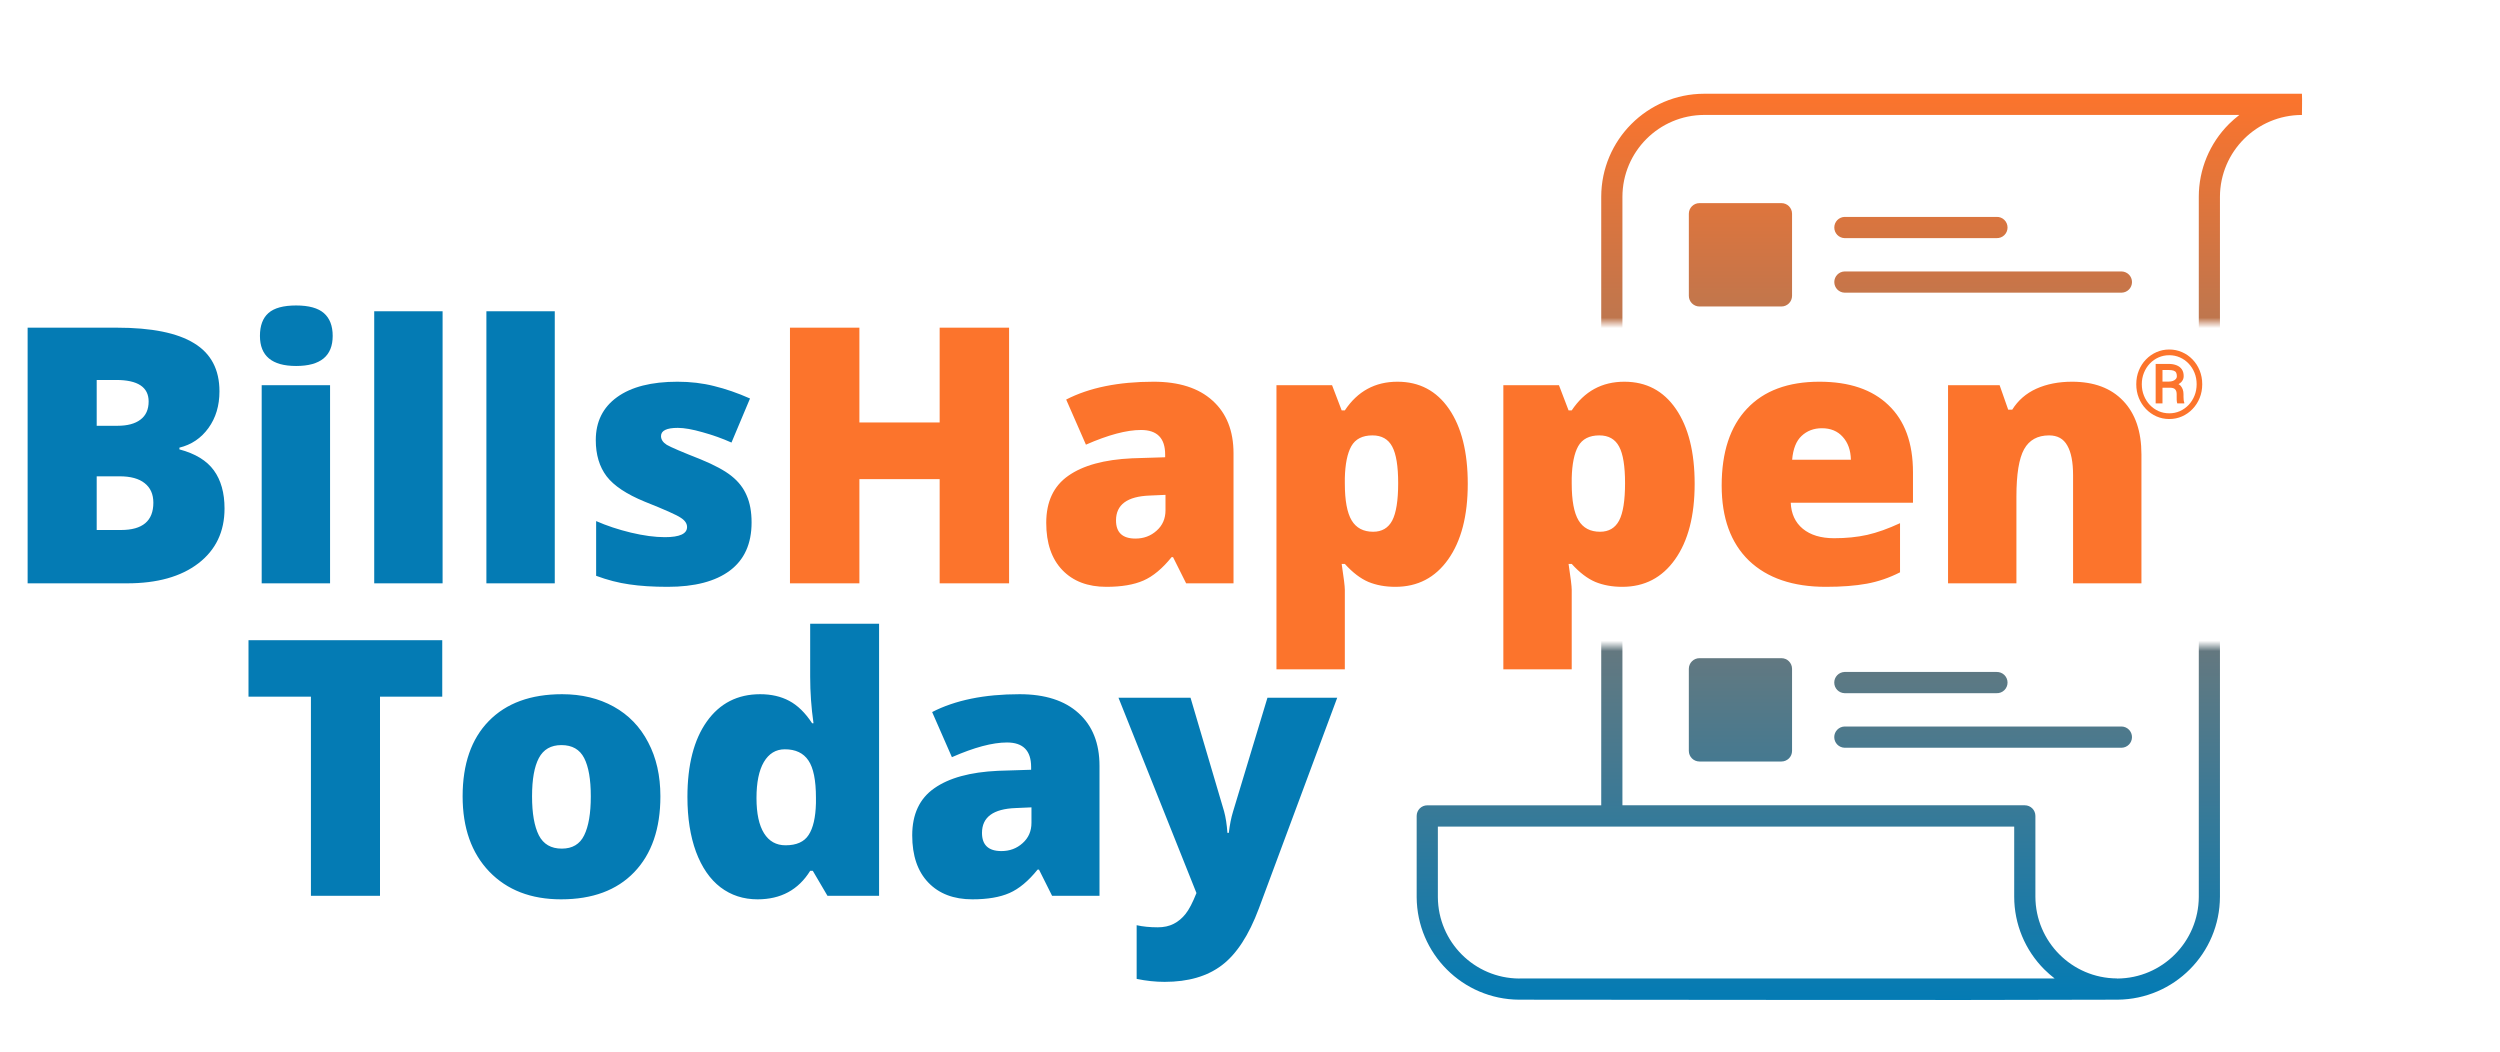
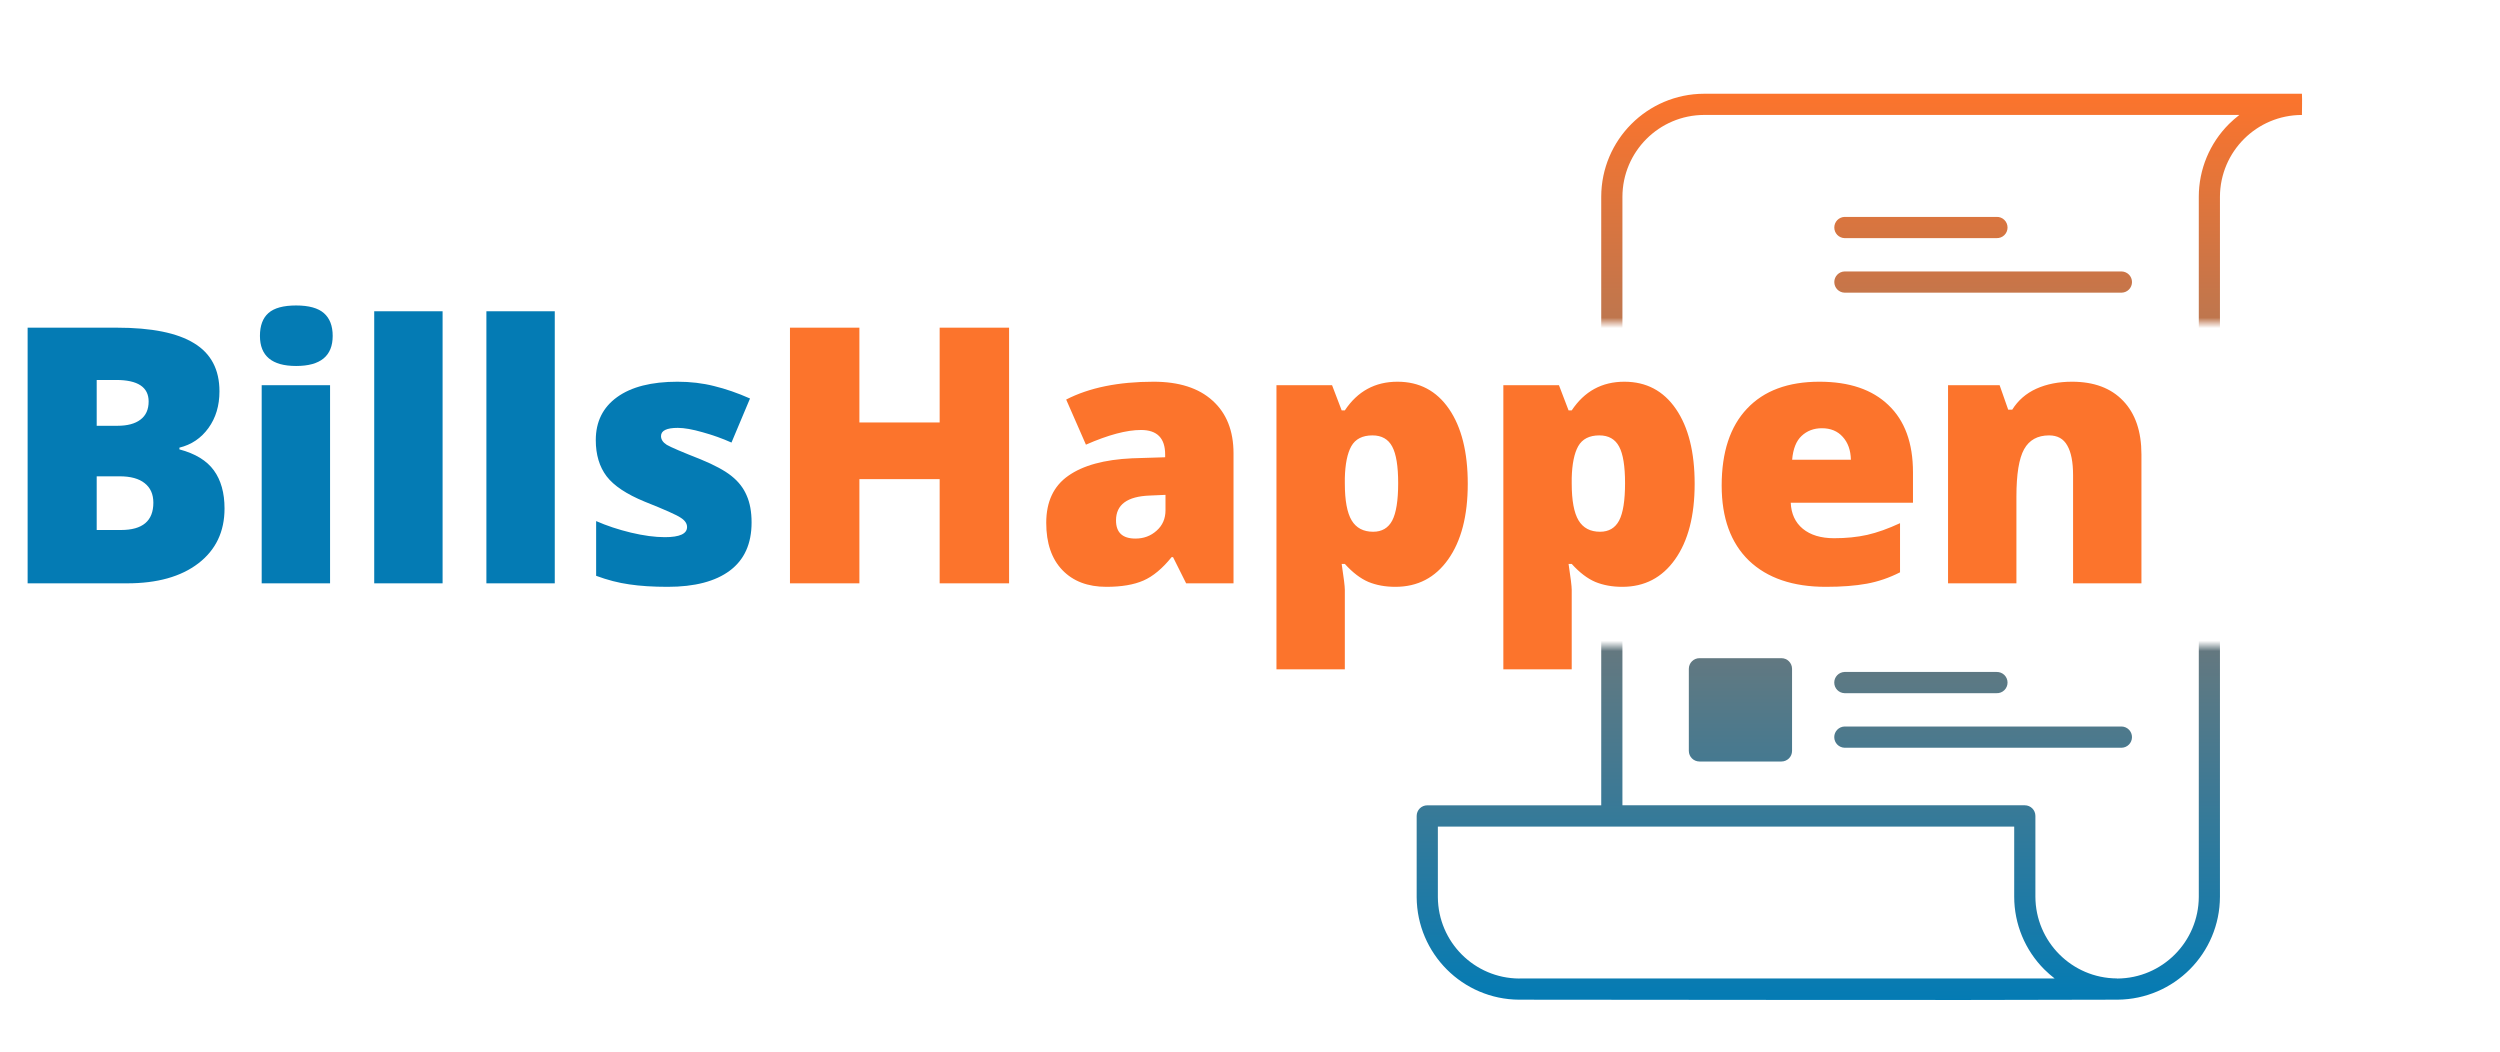
<svg xmlns="http://www.w3.org/2000/svg" width="240" height="101" viewBox="0 0 240 101" fill="none">
  <path d="M2.652 31.457H11.214C14.549 31.457 17.022 31.955 18.634 32.951C20.256 33.936 21.068 35.475 21.068 37.568C21.068 38.944 20.715 40.119 20.01 41.093C19.305 42.067 18.376 42.693 17.224 42.973V43.141C18.746 43.544 19.848 44.215 20.531 45.156C21.213 46.096 21.555 47.316 21.555 48.815C21.555 51.042 20.715 52.799 19.037 54.086C17.369 55.362 15.092 56 12.204 56H2.652V31.457ZM9.283 40.875H11.281C12.232 40.875 12.965 40.679 13.48 40.287C14.006 39.896 14.269 39.314 14.269 38.541C14.269 37.165 13.228 36.477 11.147 36.477H9.283V40.875ZM9.283 45.726V50.88H11.617C13.687 50.88 14.722 50.007 14.722 48.261C14.722 47.444 14.443 46.818 13.883 46.381C13.335 45.944 12.534 45.726 11.482 45.726H9.283ZM31.686 56H25.122V36.98H31.686V56ZM24.954 32.246C24.954 31.261 25.229 30.528 25.777 30.047C26.325 29.566 27.209 29.325 28.429 29.325C29.649 29.325 30.539 29.572 31.099 30.064C31.658 30.556 31.938 31.284 31.938 32.246C31.938 34.171 30.768 35.134 28.429 35.134C26.113 35.134 24.954 34.171 24.954 32.246ZM42.489 56H35.925V29.879H42.489V56ZM53.258 56H46.694V29.879H53.258V56ZM72.152 50.158C72.152 52.195 71.459 53.734 70.071 54.775C68.683 55.815 66.691 56.336 64.094 56.336C62.684 56.336 61.459 56.257 60.418 56.101C59.377 55.955 58.314 55.681 57.229 55.278V50.024C58.247 50.471 59.361 50.841 60.569 51.132C61.789 51.423 62.875 51.568 63.826 51.568C65.247 51.568 65.958 51.244 65.958 50.595C65.958 50.259 65.757 49.962 65.354 49.705C64.962 49.436 63.809 48.921 61.895 48.16C60.15 47.444 58.93 46.633 58.236 45.726C57.542 44.809 57.195 43.65 57.195 42.251C57.195 40.483 57.878 39.107 59.243 38.122C60.608 37.137 62.539 36.645 65.035 36.645C66.288 36.645 67.463 36.784 68.56 37.064C69.668 37.333 70.815 37.73 72.001 38.256L70.222 42.486C69.349 42.095 68.426 41.764 67.452 41.496C66.478 41.216 65.684 41.076 65.068 41.076C63.994 41.076 63.457 41.339 63.457 41.865C63.457 42.19 63.641 42.47 64.011 42.705C64.391 42.928 65.477 43.393 67.267 44.098C68.599 44.646 69.59 45.184 70.239 45.709C70.899 46.236 71.38 46.857 71.682 47.573C71.996 48.278 72.152 49.14 72.152 50.158Z" fill="#047BB4" />
  <path d="M96.872 56H90.207V45.995H82.502V56H75.837V31.457H82.502V40.556H90.207V31.457H96.872V56ZM113.869 56L112.61 53.482H112.476C111.592 54.579 110.691 55.328 109.773 55.731C108.855 56.134 107.669 56.336 106.214 56.336C104.423 56.336 103.013 55.799 101.984 54.724C100.954 53.65 100.439 52.139 100.439 50.192C100.439 48.166 101.144 46.661 102.554 45.676C103.965 44.68 106.007 44.12 108.682 43.997L111.855 43.897V43.628C111.855 42.061 111.082 41.278 109.538 41.278C108.15 41.278 106.388 41.748 104.25 42.688L102.353 38.357C104.569 37.215 107.367 36.645 110.747 36.645C113.186 36.645 115.072 37.249 116.404 38.458C117.747 39.666 118.418 41.356 118.418 43.527V56H113.869ZM109.001 51.703C109.795 51.703 110.472 51.451 111.032 50.947C111.603 50.444 111.888 49.789 111.888 48.983V47.506L110.377 47.573C108.217 47.651 107.137 48.446 107.137 49.957C107.137 51.12 107.758 51.703 109.001 51.703ZM133.955 56.336C132.993 56.336 132.131 56.179 131.37 55.866C130.609 55.541 129.853 54.965 129.104 54.137H128.801C129.003 55.468 129.104 56.297 129.104 56.621V64.259H122.54V36.98H127.878L128.801 39.398H129.104C130.323 37.562 132.008 36.645 134.157 36.645C136.261 36.645 137.911 37.517 139.109 39.263C140.306 41.009 140.905 43.404 140.905 46.448C140.905 49.515 140.278 51.932 139.025 53.7C137.783 55.457 136.093 56.336 133.955 56.336ZM131.756 41.798C130.794 41.798 130.116 42.145 129.725 42.839C129.344 43.522 129.137 44.54 129.104 45.894V46.415C129.104 48.048 129.322 49.229 129.758 49.957C130.195 50.684 130.883 51.048 131.823 51.048C132.662 51.048 133.272 50.69 133.653 49.973C134.033 49.246 134.224 48.048 134.224 46.381C134.224 44.747 134.033 43.578 133.653 42.873C133.272 42.156 132.64 41.798 131.756 41.798ZM155.737 56.336C154.774 56.336 153.913 56.179 153.151 55.866C152.39 55.541 151.635 54.965 150.885 54.137H150.583C150.785 55.468 150.885 56.297 150.885 56.621V64.259H144.321V36.98H149.66L150.583 39.398H150.885C152.105 37.562 153.789 36.645 155.938 36.645C158.042 36.645 159.693 37.517 160.89 39.263C162.088 41.009 162.687 43.404 162.687 46.448C162.687 49.515 162.06 51.932 160.806 53.7C159.564 55.457 157.874 56.336 155.737 56.336ZM153.538 41.798C152.575 41.798 151.898 42.145 151.506 42.839C151.126 43.522 150.919 44.54 150.885 45.894V46.415C150.885 48.048 151.103 49.229 151.54 49.957C151.976 50.684 152.665 51.048 153.605 51.048C154.444 51.048 155.054 50.69 155.435 49.973C155.815 49.246 156.005 48.048 156.005 46.381C156.005 44.747 155.815 43.578 155.435 42.873C155.054 42.156 154.422 41.798 153.538 41.798ZM175.286 56.336C172.118 56.336 169.656 55.496 167.899 53.818C166.153 52.128 165.281 49.727 165.281 46.616C165.281 43.404 166.092 40.942 167.715 39.23C169.337 37.506 171.654 36.645 174.665 36.645C177.53 36.645 179.74 37.394 181.295 38.894C182.862 40.382 183.646 42.531 183.646 45.34V48.261H171.911C171.956 49.324 172.342 50.158 173.07 50.762C173.808 51.367 174.81 51.669 176.075 51.669C177.227 51.669 178.285 51.563 179.247 51.35C180.221 51.126 181.273 50.751 182.403 50.225V54.942C181.374 55.468 180.311 55.832 179.214 56.034C178.117 56.235 176.808 56.336 175.286 56.336ZM174.9 41.11C174.127 41.11 173.478 41.356 172.952 41.849C172.437 42.33 172.135 43.091 172.046 44.132H177.686C177.664 43.214 177.401 42.481 176.897 41.932C176.405 41.384 175.739 41.11 174.9 41.11ZM199.015 56V45.626C199.015 44.361 198.83 43.41 198.461 42.772C198.102 42.123 197.52 41.798 196.715 41.798C195.607 41.798 194.807 42.24 194.314 43.124C193.822 44.008 193.576 45.525 193.576 47.674V56H187.012V36.98H191.964L192.787 39.33H193.173C193.732 38.435 194.504 37.764 195.489 37.316C196.485 36.868 197.627 36.645 198.914 36.645C201.018 36.645 202.652 37.254 203.816 38.474C204.991 39.694 205.578 41.412 205.578 43.628V56H199.015Z" fill="#FC742C" />
-   <path d="M36.48 86H29.849V66.879H23.856V61.457H42.456V66.879H36.48V86ZM63.398 76.448C63.398 79.559 62.559 81.988 60.88 83.734C59.213 85.468 56.874 86.336 53.863 86.336C50.976 86.336 48.676 85.446 46.964 83.667C45.263 81.887 44.412 79.481 44.412 76.448C44.412 73.348 45.246 70.942 46.914 69.23C48.592 67.506 50.943 66.644 53.964 66.644C55.833 66.644 57.484 67.042 58.916 67.836C60.349 68.631 61.451 69.772 62.223 71.261C63.007 72.738 63.398 74.467 63.398 76.448ZM51.077 76.448C51.077 78.082 51.295 79.33 51.731 80.192C52.168 81.042 52.901 81.468 53.931 81.468C54.949 81.468 55.665 81.042 56.079 80.192C56.505 79.33 56.717 78.082 56.717 76.448C56.717 74.825 56.505 73.6 56.079 72.772C55.654 71.944 54.927 71.529 53.897 71.529C52.89 71.529 52.168 71.944 51.731 72.772C51.295 73.589 51.077 74.814 51.077 76.448ZM72.724 86.336C71.37 86.336 70.184 85.95 69.165 85.177C68.158 84.405 67.375 83.269 66.815 81.77C66.267 80.27 65.993 78.519 65.993 76.515C65.993 73.427 66.614 71.009 67.856 69.263C69.098 67.517 70.805 66.644 72.976 66.644C74.039 66.644 74.968 66.857 75.763 67.282C76.568 67.708 77.301 68.424 77.962 69.431H78.096C77.883 67.943 77.777 66.454 77.777 64.966V59.879H84.391V86H79.439L78.029 83.599H77.777C76.647 85.424 74.962 86.336 72.724 86.336ZM75.41 81.148C76.462 81.148 77.201 80.818 77.626 80.158C78.062 79.498 78.297 78.479 78.331 77.103V76.582C78.331 74.904 78.09 73.712 77.609 73.007C77.128 72.29 76.373 71.932 75.343 71.932C74.481 71.932 73.81 72.341 73.328 73.158C72.858 73.964 72.623 75.116 72.623 76.616C72.623 78.093 72.864 79.218 73.345 79.99C73.826 80.762 74.515 81.148 75.41 81.148ZM101.002 86L99.743 83.482H99.609C98.725 84.579 97.824 85.329 96.906 85.731C95.989 86.134 94.802 86.336 93.347 86.336C91.557 86.336 90.147 85.799 89.117 84.724C88.087 83.65 87.573 82.139 87.573 80.192C87.573 78.166 88.278 76.661 89.688 75.676C91.098 74.68 93.14 74.12 95.815 73.997L98.988 73.897V73.628C98.988 72.061 98.216 71.278 96.671 71.278C95.284 71.278 93.521 71.748 91.383 72.688L89.486 68.357C91.702 67.215 94.5 66.644 97.88 66.644C100.32 66.644 102.205 67.249 103.537 68.457C104.88 69.666 105.552 71.356 105.552 73.527V86H101.002ZM96.134 81.703C96.929 81.703 97.606 81.451 98.165 80.947C98.736 80.444 99.021 79.789 99.021 78.983V77.506L97.511 77.573C95.351 77.651 94.271 78.446 94.271 79.957C94.271 81.121 94.892 81.703 96.134 81.703ZM107.373 66.98H114.29L117.513 77.892C117.669 78.463 117.776 79.151 117.832 79.957H117.966C118.056 79.184 118.19 78.507 118.369 77.925L121.676 66.98H128.374L120.853 87.209C119.891 89.783 118.705 91.601 117.295 92.665C115.896 93.728 114.066 94.259 111.805 94.259C110.932 94.259 110.037 94.164 109.119 93.974V88.82C109.712 88.954 110.389 89.022 111.15 89.022C111.732 89.022 112.242 88.91 112.678 88.686C113.115 88.462 113.495 88.143 113.82 87.729C114.144 87.326 114.491 86.66 114.86 85.731L107.373 66.98Z" fill="#047BB4" />
-   <path d="M208.357 37.22H207.398L207.389 36.631H208.21C208.347 36.631 208.473 36.612 208.589 36.573C208.705 36.531 208.799 36.472 208.87 36.394C208.942 36.317 208.978 36.222 208.978 36.109C208.978 35.96 208.952 35.844 208.902 35.761C208.854 35.678 208.772 35.617 208.656 35.578C208.54 35.539 208.384 35.52 208.188 35.52H207.599V38.728H206.943V34.935H208.188C208.482 34.935 208.738 34.98 208.955 35.069C209.172 35.156 209.339 35.285 209.455 35.457C209.574 35.63 209.633 35.844 209.633 36.1C209.633 36.261 209.595 36.403 209.517 36.528C209.443 36.653 209.335 36.76 209.192 36.849C209.049 36.939 208.872 37.012 208.661 37.068C208.652 37.068 208.641 37.079 208.63 37.099C208.621 37.117 208.612 37.126 208.603 37.126C208.552 37.156 208.519 37.178 208.505 37.193C208.493 37.205 208.479 37.212 208.464 37.215C208.453 37.218 208.417 37.22 208.357 37.22ZM208.313 37.22L208.406 36.742C208.87 36.742 209.187 36.847 209.357 37.055C209.529 37.263 209.616 37.525 209.616 37.84V38.09C209.616 38.2 209.622 38.306 209.633 38.407C209.645 38.505 209.665 38.588 209.691 38.657V38.728H209.018C208.988 38.651 208.97 38.541 208.964 38.398C208.961 38.255 208.96 38.151 208.96 38.086V37.844C208.96 37.633 208.911 37.477 208.812 37.376C208.714 37.272 208.548 37.22 208.313 37.22ZM205.613 36.885C205.613 37.278 205.682 37.644 205.819 37.983C205.955 38.322 206.144 38.619 206.385 38.875C206.626 39.128 206.906 39.326 207.224 39.469C207.542 39.608 207.884 39.678 208.25 39.678C208.613 39.678 208.952 39.608 209.268 39.469C209.586 39.326 209.865 39.128 210.106 38.875C210.347 38.619 210.536 38.322 210.673 37.983C210.81 37.644 210.878 37.278 210.878 36.885C210.878 36.49 210.81 36.124 210.673 35.788C210.536 35.449 210.347 35.153 210.106 34.9C209.865 34.647 209.586 34.45 209.268 34.311C208.952 34.171 208.613 34.101 208.25 34.101C207.884 34.101 207.542 34.171 207.224 34.311C206.906 34.45 206.626 34.647 206.385 34.9C206.144 35.153 205.955 35.449 205.819 35.788C205.682 36.124 205.613 36.49 205.613 36.885ZM205.082 36.885C205.082 36.412 205.164 35.974 205.328 35.569C205.491 35.164 205.719 34.812 206.01 34.511C206.302 34.208 206.638 33.973 207.019 33.806C207.403 33.637 207.813 33.552 208.25 33.552C208.688 33.552 209.097 33.637 209.477 33.806C209.861 33.973 210.197 34.208 210.486 34.511C210.777 34.812 211.005 35.164 211.168 35.569C211.332 35.974 211.414 36.412 211.414 36.885C211.414 37.358 211.332 37.797 211.168 38.202C211.005 38.606 210.777 38.96 210.486 39.263C210.197 39.567 209.861 39.803 209.477 39.973C209.097 40.142 208.688 40.227 208.25 40.227C207.813 40.227 207.403 40.142 207.019 39.973C206.638 39.803 206.302 39.567 206.01 39.263C205.719 38.96 205.491 38.606 205.328 38.202C205.164 37.797 205.082 37.358 205.082 36.885Z" fill="#FC742C" />
  <mask id="mask0_37_13" style="mask-type:alpha" maskUnits="userSpaceOnUse" x="132" y="0" width="108" height="101">
    <rect x="144" width="96" height="31" fill="#D9D9D9" />
    <rect x="132" y="62" width="108" height="39" fill="#D9D9D9" />
  </mask>
  <g mask="url(#mask0_37_13)">
    <path fill-rule="evenodd" clip-rule="evenodd" d="M177.077 71.784C176.525 71.766 176.088 71.315 176.088 70.762C176.088 70.214 176.525 69.762 177.077 69.744H203.682C204.234 69.762 204.671 70.214 204.671 70.762C204.671 71.315 204.234 71.766 203.682 71.784H177.077ZM177.077 66.549V66.545C176.525 66.531 176.088 66.079 176.088 65.527C176.088 64.978 176.525 64.526 177.077 64.508H191.674C191.95 64.501 192.219 64.605 192.416 64.795C192.613 64.989 192.724 65.251 192.724 65.527C192.724 65.803 192.613 66.068 192.416 66.258C192.219 66.452 191.95 66.556 191.674 66.545L177.077 66.549ZM163.146 63.185H171.019C171.582 63.185 172.037 63.644 172.037 64.207V72.086C172.037 72.355 171.929 72.616 171.74 72.806C171.546 72.996 171.288 73.104 171.02 73.104H163.146C162.587 73.104 162.128 72.649 162.128 72.086V64.207C162.128 63.934 162.236 63.676 162.426 63.486C162.619 63.293 162.877 63.185 163.146 63.185ZM177.077 57.455C176.529 57.44 176.092 56.989 176.092 56.436C176.092 55.888 176.529 55.436 177.077 55.418H203.683C204.235 55.436 204.672 55.888 204.672 56.436C204.672 56.988 204.235 57.44 203.683 57.455H177.077ZM177.077 52.219C176.529 52.201 176.092 51.753 176.092 51.201C176.092 50.648 176.529 50.2 177.077 50.182H191.675C191.951 50.171 192.219 50.275 192.416 50.469C192.613 50.659 192.725 50.924 192.725 51.201C192.725 51.477 192.613 51.742 192.416 51.932C192.219 52.126 191.951 52.226 191.675 52.219L177.077 52.219ZM163.146 48.859H171.02C171.582 48.859 172.037 49.314 172.037 49.877V57.759C172.037 58.028 171.93 58.29 171.74 58.48C171.547 58.674 171.289 58.781 171.016 58.781H163.146C162.878 58.781 162.62 58.674 162.426 58.48C162.236 58.29 162.129 58.032 162.129 57.759V49.877C162.129 49.318 162.584 48.859 163.146 48.859ZM169.999 50.899H164.164V56.741L170.003 56.737V50.899L169.999 50.899ZM203.289 95.969C208.72 95.926 213.101 91.519 213.115 86.082V18.883C213.133 14.548 216.651 11.037 220.986 11.037C220.986 10.381 221.018 9.646 220.986 9H220.706H163.595C158.142 9.011 153.729 13.432 153.718 18.887V77.311H137.017C136.455 77.311 136 77.767 136 78.33V86.129C136.032 91.551 140.42 95.941 145.837 95.97H145.877C165.009 95.97 184.157 96.037 203.289 95.969ZM145.877 93.939H145.837H145.841C141.542 93.914 138.06 90.432 138.035 86.125V79.351H193.363V86.086V86.082C193.363 88.704 194.406 91.218 196.258 93.068C196.569 93.376 196.899 93.663 197.243 93.932H145.876L145.877 93.939ZM203.218 93.939H203.264C207.581 93.914 211.07 90.411 211.084 86.093V18.887C211.084 16.266 212.13 13.752 213.986 11.901C214.298 11.593 214.631 11.303 214.978 11.034H163.595C159.271 11.048 155.767 14.555 155.753 18.884V77.308H194.38C194.943 77.308 195.398 77.763 195.398 78.326V86.079C195.412 90.4 198.901 93.904 203.218 93.929L203.218 93.939Z" fill="url(#paint0_linear_37_13)" />
    <path d="M176.092 41.655C176.092 42.207 176.529 42.659 177.077 42.673H203.683C204.234 42.659 204.672 42.207 204.672 41.655C204.672 41.106 204.235 40.654 203.683 40.636H177.077C176.529 40.654 176.092 41.106 176.092 41.655Z" fill="url(#paint1_linear_37_13)" />
    <path d="M176.092 36.419C176.092 36.971 176.529 37.42 177.077 37.438L191.675 37.438C191.951 37.445 192.219 37.344 192.416 37.151C192.613 36.961 192.724 36.695 192.724 36.419C192.724 36.143 192.613 35.878 192.416 35.688C192.219 35.494 191.951 35.39 191.675 35.401H177.077C176.529 35.419 176.092 35.867 176.092 36.419Z" fill="url(#paint2_linear_37_13)" />
    <path d="M171.02 34.077H163.146C162.584 34.077 162.129 34.536 162.129 35.096V42.978C162.129 43.251 162.236 43.509 162.426 43.699C162.62 43.892 162.877 44 163.146 44H171.016C171.289 44 171.547 43.892 171.74 43.699C171.93 43.509 172.037 43.247 172.037 42.978V35.096C172.037 34.533 171.582 34.077 171.02 34.077Z" fill="url(#paint3_linear_37_13)" />
    <path d="M176.092 27.077C176.092 27.63 176.529 28.081 177.077 28.096H203.683C204.234 28.081 204.672 27.63 204.672 27.077C204.672 26.529 204.235 26.077 203.683 26.059H177.077C176.529 26.077 176.092 26.529 176.092 27.077Z" fill="url(#paint4_linear_37_13)" />
    <path d="M176.092 21.842C176.092 22.394 176.529 22.842 177.077 22.86L191.675 22.86C191.951 22.867 192.219 22.767 192.416 22.573C192.613 22.383 192.724 22.118 192.724 21.842C192.724 21.566 192.613 21.3 192.416 21.11C192.219 20.916 191.951 20.812 191.675 20.823H177.077C176.529 20.841 176.092 21.29 176.092 21.842Z" fill="url(#paint5_linear_37_13)" />
-     <path d="M171.02 19.5H163.146C162.584 19.5 162.129 19.959 162.129 20.518V28.401C162.129 28.673 162.236 28.931 162.426 29.121C162.62 29.315 162.877 29.423 163.146 29.423H171.016C171.289 29.423 171.547 29.315 171.74 29.121C171.93 28.931 172.037 28.669 172.037 28.401V20.518C172.037 19.955 171.582 19.5 171.02 19.5Z" fill="url(#paint6_linear_37_13)" />
  </g>
  <defs>
    <linearGradient id="paint0_linear_37_13" x1="178.5" y1="9" x2="178.5" y2="95.999" gradientUnits="userSpaceOnUse">
      <stop stop-color="#FC742C" />
      <stop offset="1" stop-color="#047BB4" />
    </linearGradient>
    <linearGradient id="paint1_linear_37_13" x1="178.5" y1="9" x2="178.5" y2="95.999" gradientUnits="userSpaceOnUse">
      <stop stop-color="#FC742C" />
      <stop offset="1" stop-color="#047BB4" />
    </linearGradient>
    <linearGradient id="paint2_linear_37_13" x1="178.5" y1="9" x2="178.5" y2="95.999" gradientUnits="userSpaceOnUse">
      <stop stop-color="#FC742C" />
      <stop offset="1" stop-color="#047BB4" />
    </linearGradient>
    <linearGradient id="paint3_linear_37_13" x1="178.5" y1="9" x2="178.5" y2="95.999" gradientUnits="userSpaceOnUse">
      <stop stop-color="#FC742C" />
      <stop offset="1" stop-color="#047BB4" />
    </linearGradient>
    <linearGradient id="paint4_linear_37_13" x1="178.5" y1="9" x2="178.5" y2="95.999" gradientUnits="userSpaceOnUse">
      <stop stop-color="#FC742C" />
      <stop offset="1" stop-color="#047BB4" />
    </linearGradient>
    <linearGradient id="paint5_linear_37_13" x1="178.5" y1="9" x2="178.5" y2="95.999" gradientUnits="userSpaceOnUse">
      <stop stop-color="#FC742C" />
      <stop offset="1" stop-color="#047BB4" />
    </linearGradient>
    <linearGradient id="paint6_linear_37_13" x1="178.5" y1="9" x2="178.5" y2="95.999" gradientUnits="userSpaceOnUse">
      <stop stop-color="#FC742C" />
      <stop offset="1" stop-color="#047BB4" />
    </linearGradient>
  </defs>
</svg>